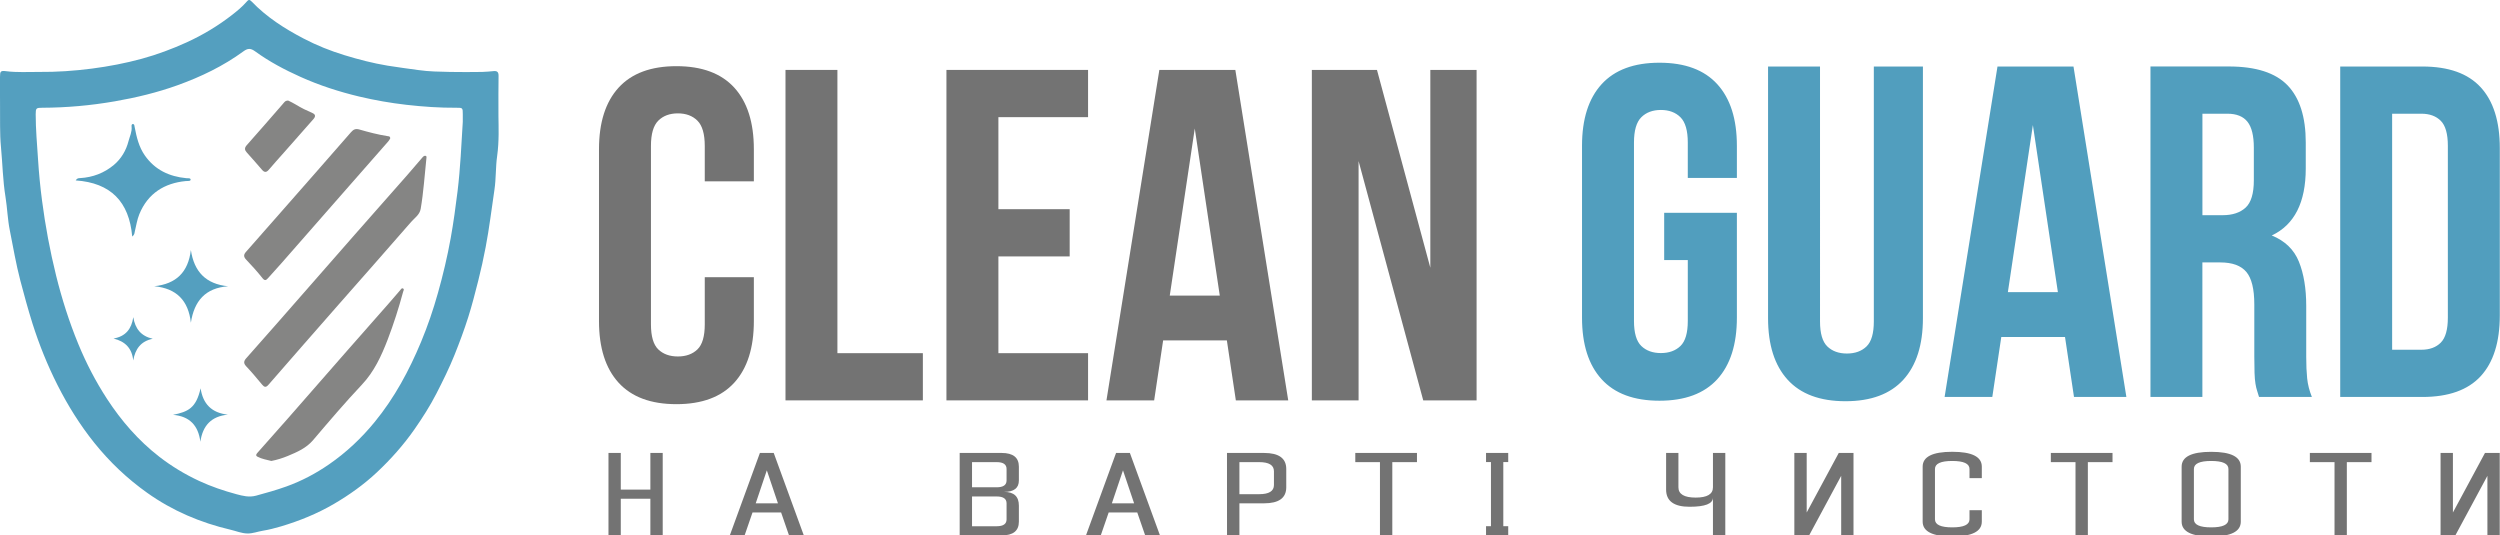
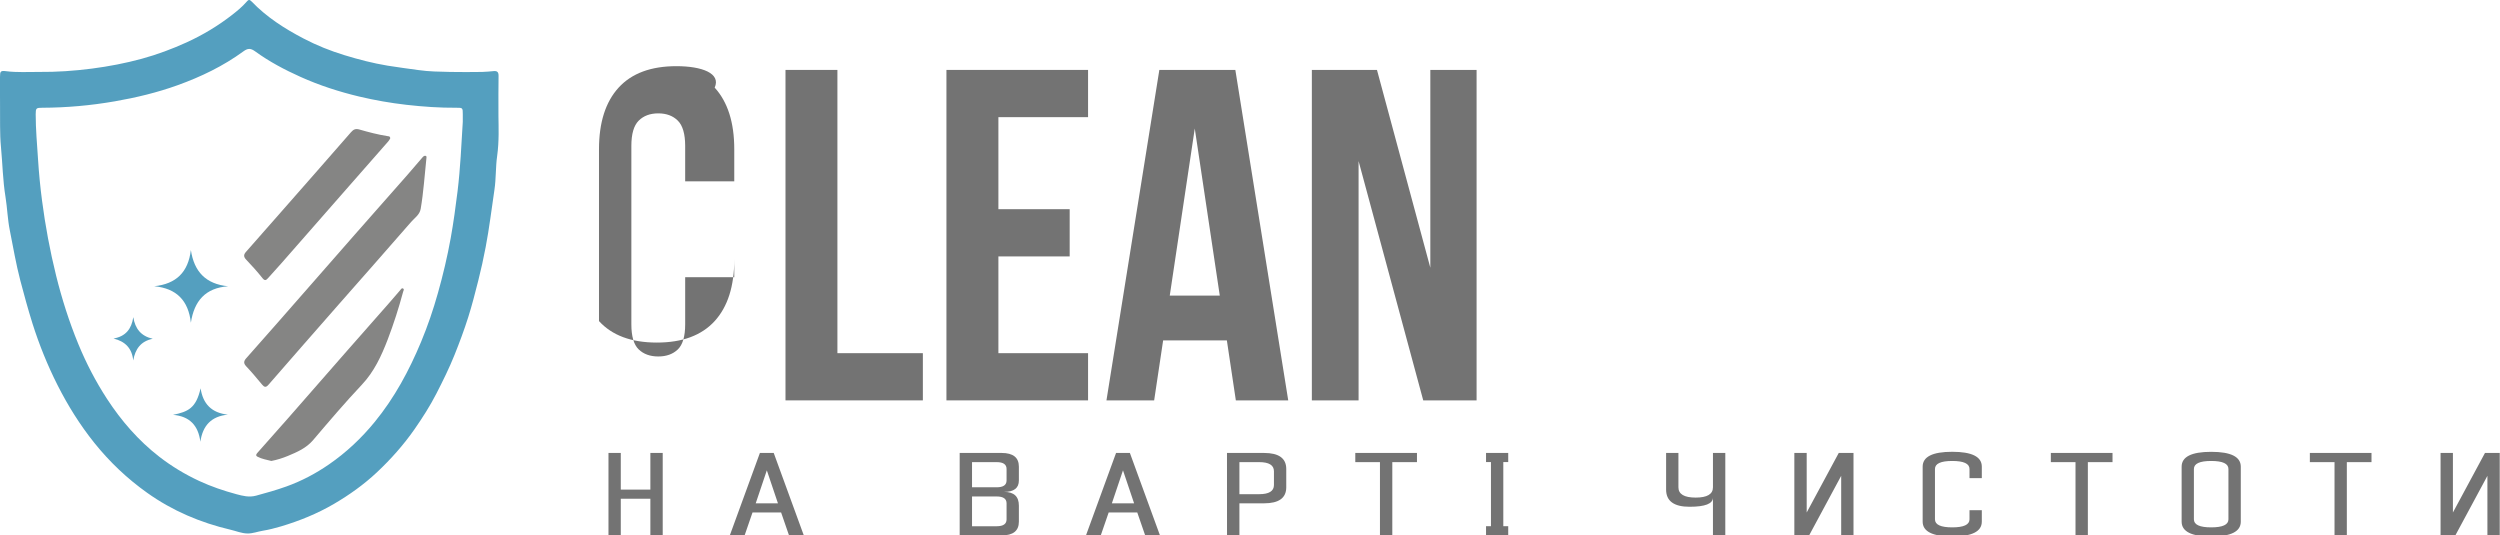
<svg xmlns="http://www.w3.org/2000/svg" version="1.1" id="Logo_Ua" x="0px" y="0px" viewBox="0 0 645.71 138.28" style="enable-background:new 0 0 645.71 138.28;" xml:space="preserve">
  <style type="text/css">
	.st0{fill:#549FBF;}
	.st1{fill:#858584;}
	.st2{fill:#737373;}
	.st3{fill:#519EBE;}
</style>
  <g id="Logo">
    <g id="logo_1_">
      <path class="st0" d="M128.74,30.02c0.02,2.47,0.21,6.43-0.34,10.31c-0.41,2.88-0.26,5.78-0.69,8.65    c-0.74,4.95-1.33,9.93-2.27,14.84c-0.55,2.91-1.19,5.81-1.92,8.69c-0.8,3.15-1.6,6.31-2.58,9.4c-1.04,3.29-2.25,6.53-3.54,9.75    c-1.38,3.44-3.02,6.75-4.71,10.04c-1.64,3.19-3.57,6.2-5.61,9.14c-2.84,4.07-6.12,7.76-9.73,11.15    c-3.37,3.16-7.11,5.83-11.11,8.17c-4.32,2.52-8.91,4.38-13.67,5.8c-1.55,0.46-3.13,0.86-4.75,1.13c-1.3,0.21-2.53,0.72-3.91,0.7    c-1.54-0.03-2.93-0.64-4.36-0.97c-7.76-1.82-15-4.88-21.53-9.53c-5.16-3.67-9.69-7.96-13.66-12.91    c-3.72-4.64-6.84-9.65-9.51-14.93c-2.59-5.12-4.73-10.44-6.47-15.92C7.24,79.88,6.23,76.2,5.26,72.5    c-1.13-4.3-1.86-8.68-2.73-13.03c-0.57-2.83-0.65-5.75-1.11-8.61c-0.7-4.27-0.76-8.6-1.17-12.9c-0.34-3.57-0.19-7.19-0.24-10.79    c-0.03-2.42,0-4.83-0.01-7.25c0-1.49,0.13-1.72,1.59-1.53c2.82,0.36,5.64,0.17,8.46,0.19c4.58,0.04,9.12-0.27,13.68-0.86    c4.38-0.57,8.68-1.39,12.91-2.55c3.95-1.08,7.79-2.51,11.55-4.22c4.21-1.92,8.13-4.28,11.77-7.11c1.32-1.03,2.62-2.1,3.72-3.37    C64.16-0.08,64.42-0.21,65,0.4c3.86,4.02,8.48,6.98,13.39,9.54c3.39,1.78,6.95,3.2,10.58,4.31c3.65,1.12,7.35,2.08,11.15,2.71    c2.65,0.44,5.32,0.76,7.97,1.14c2.71,0.39,5.45,0.42,8.19,0.48c2.74,0.06,5.49,0.03,8.23,0c1.02-0.01,2.03-0.14,3.05-0.22    c0.9-0.07,1.22,0.31,1.21,1.23C128.71,22.59,128.74,25.58,128.74,30.02z M119.53,31.47c0-0.66,0-1.31,0-1.97    c0-1.64-0.03-1.68-1.62-1.67c-4.33,0.03-8.65-0.27-12.95-0.76c-4.1-0.47-8.17-1.18-12.17-2.13c-5.19-1.24-10.28-2.88-15.17-5.08    c-4.1-1.84-8.07-3.94-11.7-6.58c-1.18-0.86-1.91-0.85-3.06-0.01c-5.2,3.8-10.97,6.57-16.99,8.74c-5.25,1.89-10.68,3.2-16.21,4.16    c-6.22,1.08-12.46,1.64-18.76,1.66c-1.55,0-1.68,0.12-1.68,1.67c0,3.88,0.35,7.74,0.6,11.61c0.23,3.59,0.57,7.16,1.04,10.72    c0.85,6.51,2.05,12.97,3.63,19.35c1.5,6.03,3.37,11.93,5.73,17.66c2.03,4.94,4.49,9.68,7.41,14.17    c3.71,5.69,8.11,10.76,13.49,14.94c3.2,2.48,6.63,4.55,10.32,6.27c3.12,1.45,6.35,2.54,9.65,3.43c1.61,0.43,3.25,0.86,5.05,0.37    c2.63-0.71,5.25-1.45,7.82-2.37c3.94-1.41,7.61-3.36,11.03-5.72c4.46-3.08,8.37-6.76,11.81-10.97    c5.12-6.26,8.88-13.27,11.97-20.69c1.71-4.11,3.14-8.31,4.34-12.59c1.32-4.68,2.44-9.4,3.3-14.18c0.72-4.01,1.27-8.05,1.77-12.1    C118.91,43.44,119.16,37.45,119.53,31.47z" />
      <path class="st1" d="M110.13,40.93c-0.47,4.42-0.74,8.74-1.47,13c-0.26,1.55-1.58,2.36-2.49,3.41c-6.16,7.1-12.4,14.13-18.6,21.19    c-6.09,6.94-12.18,13.89-18.24,20.86c-0.65,0.75-1.07,0.63-1.64-0.06c-1.33-1.6-2.67-3.21-4.1-4.72c-0.75-0.8-0.63-1.37,0.02-2.1    c2.58-2.9,5.15-5.81,7.71-8.73c6.82-7.77,13.62-15.56,20.44-23.33c4.48-5.1,8.97-10.18,13.46-15.27c1.29-1.47,2.56-2.97,3.84-4.46    c0.24-0.28,0.53-0.6,0.92-0.45C110.29,40.4,110.1,40.79,110.13,40.93z" />
      <path class="st1" d="M100.79,35.75c-0.13,0.21-0.28,0.51-0.49,0.75c-3.61,4.12-7.23,8.23-10.84,12.35    c-5.6,6.39-11.2,12.79-16.81,19.18c-1.13,1.29-2.3,2.55-3.44,3.83c-0.48,0.54-0.82,0.73-1.42-0.02c-1.32-1.66-2.75-3.25-4.21-4.78    c-0.7-0.73-0.67-1.31-0.05-2c3-3.4,6-6.81,8.99-10.22c6.04-6.88,12.1-13.75,18.11-20.66c0.65-0.74,1.18-1.02,2.19-0.73    c2.39,0.69,4.8,1.32,7.27,1.71C100.41,35.21,100.78,35.17,100.79,35.75z" />
      <path class="st1" d="M70.08,119.06c-1.15-0.31-2.42-0.49-3.55-1.09c-0.62-0.33-0.32-0.69,0.01-1.07c2.63-2.96,5.27-5.92,7.88-8.9    c4.9-5.59,9.79-11.2,14.69-16.79c3.83-4.36,7.67-8.71,11.5-13.07c0.92-1.04,1.81-2.11,2.72-3.15c0.2-0.23,0.38-0.66,0.76-0.48    c0.41,0.2,0.1,0.57,0.03,0.86c-1.12,4.18-2.44,8.29-3.98,12.32c-1.63,4.23-3.49,8.3-6.7,11.7c-4.34,4.61-8.45,9.44-12.55,14.26    c-1.78,2.1-4.14,3.11-6.54,4.11C72.99,118.32,71.59,118.77,70.08,119.06z" />
-       <path class="st1" d="M74.47,25.99c0.55,0.29,1.3,0.61,1.97,1.04c1.34,0.85,2.78,1.52,4.23,2.15c0.92,0.4,0.84,0.96,0.25,1.62    c-2.54,2.87-5.07,5.75-7.61,8.63c-1.29,1.47-2.62,2.91-3.88,4.41c-0.64,0.76-1.16,0.72-1.78-0.01c-1.27-1.49-2.57-2.95-3.88-4.41    c-0.6-0.67-0.7-1.19,0-1.97c3.16-3.52,6.23-7.12,9.35-10.68C73.43,26.42,73.69,25.93,74.47,25.99z" />
      <g id="stars_1_">
-         <path class="st0" d="M34.15,61.1c-0.78-9.01-5.57-13.89-14.6-14.5c0.35-0.6,0.76-0.58,1.14-0.6c3.28-0.19,6.24-1.32,8.72-3.4     c1.9-1.59,3.17-3.74,3.79-6.17c0.31-1.21,0.93-2.37,0.79-3.69c-0.03-0.26-0.04-0.69,0.31-0.7c0.42-0.02,0.41,0.42,0.47,0.73     c0.5,2.61,1.09,5.18,2.66,7.41c2.6,3.7,6.28,5.41,10.66,5.84c0.24,0.02,0.49,0,0.73,0.03c0.21,0.02,0.43,0.12,0.42,0.35     c-0.01,0.23-0.24,0.31-0.45,0.33c-0.28,0.03-0.57,0.01-0.86,0.04c-5.42,0.54-9.72,3.13-11.94,8.54c-0.6,1.46-0.8,2.98-1.17,4.48     C34.72,60.17,34.78,60.61,34.15,61.1z" />
        <path class="st0" d="M49.3,83.35c-0.64-5.74-3.72-8.87-9.46-9.42c5.67-0.6,8.77-3.62,9.46-9.35c0.83,5.6,3.88,8.8,9.63,9.36     C53.04,74.36,50.15,77.75,49.3,83.35z" />
        <path class="st0" d="M51.81,100.29c0.61,4.03,2.83,6.35,7.05,6.81c-4.27,0.4-6.5,2.81-7.11,6.99c-0.54-4.23-2.81-6.59-7.07-6.94     C48.59,106.34,50.64,105.44,51.81,100.29z" />
        <path class="st0" d="M39.45,87.5c-3.13,0.64-4.52,2.68-5.04,5.6c-0.32-3.16-2.08-4.92-5.09-5.66c3.16-0.56,4.65-2.49,5.11-5.52     C34.89,84.88,36.42,86.82,39.45,87.5z" />
      </g>
    </g>
  </g>
  <g id="NAME">
    <g>
-       <path class="st2" d="M174.71,17.09c-6.58,0-11.56,1.85-14.94,5.55c-3.37,3.7-5.06,9-5.06,15.91v44.38    c0,6.91,1.69,12.22,5.06,15.91c3.37,3.7,8.35,5.55,14.94,5.55c6.58,0,11.56-1.85,14.94-5.55c3.37-3.7,5.06-9,5.06-15.91V71.59    h-12.68v12.19c0,3.09-0.63,5.24-1.89,6.46c-1.26,1.22-2.95,1.83-5.06,1.83c-2.11,0-3.8-0.61-5.06-1.83    c-1.26-1.22-1.89-3.37-1.89-6.46V37.69c0-3.09,0.63-5.26,1.89-6.52c1.26-1.26,2.95-1.89,5.06-1.89c2.11,0,3.8,0.63,5.06,1.89    c1.26,1.26,1.89,3.44,1.89,6.52v9.14h12.68v-8.29c0-6.91-1.69-12.21-5.06-15.91C186.27,18.94,181.3,17.09,174.71,17.09z" />
+       <path class="st2" d="M174.71,17.09c-6.58,0-11.56,1.85-14.94,5.55c-3.37,3.7-5.06,9-5.06,15.91v44.38    c3.37,3.7,8.35,5.55,14.94,5.55c6.58,0,11.56-1.85,14.94-5.55c3.37-3.7,5.06-9,5.06-15.91V71.59    h-12.68v12.19c0,3.09-0.63,5.24-1.89,6.46c-1.26,1.22-2.95,1.83-5.06,1.83c-2.11,0-3.8-0.61-5.06-1.83    c-1.26-1.22-1.89-3.37-1.89-6.46V37.69c0-3.09,0.63-5.26,1.89-6.52c1.26-1.26,2.95-1.89,5.06-1.89c2.11,0,3.8,0.63,5.06,1.89    c1.26,1.26,1.89,3.44,1.89,6.52v9.14h12.68v-8.29c0-6.91-1.69-12.21-5.06-15.91C186.27,18.94,181.3,17.09,174.71,17.09z" />
      <path class="st2" d="M299.44,18.06l-13.66,85.35h12.32l2.32-15.49h16.46l2.32,15.49h13.53l-13.66-85.35H299.44z M302.13,76.35    l6.46-43.16l6.46,43.16H302.13z" />
      <polygon class="st2" points="369.43,69.15 355.65,18.06 338.83,18.06 338.83,103.41 350.9,103.41 350.9,41.6 367.6,103.41     381.38,103.41 381.38,18.06 369.43,18.06   " />
      <polygon class="st2" points="244.45,103.41 281.03,103.41 281.03,91.22 257.87,91.22 257.87,66.23 276.28,66.23 276.28,54.03     257.87,54.03 257.87,30.26 281.03,30.26 281.03,18.06 244.45,18.06   " />
      <polygon class="st2" points="216.29,18.06 202.88,18.06 202.88,103.41 238.36,103.41 238.36,91.22 216.29,91.22   " />
-       <path class="st3" d="M625.41,29.37c2.11,0,3.78,0.61,5,1.83c1.22,1.22,1.83,3.37,1.83,6.46v44.38c0,3.09-0.61,5.24-1.83,6.46    c-1.22,1.22-2.89,1.83-5,1.83h-7.56V29.37H625.41z M604.44,102.53h21.22c6.75,0,11.77-1.79,15.06-5.36    c3.29-3.58,4.94-8.82,4.94-15.73V38.27c0-6.91-1.65-12.15-4.94-15.73c-3.29-3.58-8.31-5.36-15.06-5.36h-21.22V102.53z     M575.3,29.37c2.36,0,4.08,0.69,5.18,2.07c1.1,1.38,1.65,3.62,1.65,6.71v8.41c0,3.41-0.71,5.77-2.13,7.07    c-1.42,1.3-3.4,1.95-5.91,1.95h-5.24V29.37H575.3z M597.12,102.53c-0.65-1.63-1.06-3.23-1.22-4.82c-0.16-1.59-0.24-3.43-0.24-5.55    V78.99c0-4.47-0.63-8.27-1.89-11.4c-1.26-3.13-3.6-5.38-7.01-6.77c5.85-2.76,8.78-8.53,8.78-17.31v-6.71    c0-6.58-1.57-11.5-4.69-14.75c-3.13-3.25-8.19-4.88-15.18-4.88h-20.24v85.35h13.41V67.78h4.63c3.09,0,5.32,0.81,6.71,2.44    c1.38,1.63,2.07,4.43,2.07,8.41v13.41c0,1.71,0.02,3.13,0.06,4.27c0.04,1.14,0.12,2.07,0.24,2.8c0.12,0.73,0.26,1.34,0.43,1.83    c0.16,0.49,0.32,1.02,0.49,1.59H597.12z M525.06,32.3l6.46,43.16H518.6L525.06,32.3z M535.55,17.18h-19.63l-13.66,85.35h12.32    l2.32-15.49h16.46l2.32,15.49h13.53L535.55,17.18z M456.66,17.18v64.99c0,6.91,1.69,12.21,5.06,15.91    c3.37,3.7,8.35,5.55,14.94,5.55c6.58,0,11.56-1.85,14.94-5.55c3.37-3.7,5.06-9,5.06-15.91V17.18h-12.68v65.84    c0,3.09-0.63,5.24-1.89,6.46c-1.26,1.22-2.95,1.83-5.06,1.83c-2.12,0-3.8-0.61-5.06-1.83c-1.26-1.22-1.89-3.37-1.89-6.46V17.18    H456.66z M429.83,67.17h6.1V82.9c0,3.09-0.63,5.24-1.89,6.46c-1.26,1.22-2.95,1.83-5.06,1.83c-2.11,0-3.8-0.61-5.06-1.83    c-1.26-1.22-1.89-3.37-1.89-6.46V36.81c0-3.09,0.63-5.26,1.89-6.52c1.26-1.26,2.95-1.89,5.06-1.89c2.11,0,3.8,0.63,5.06,1.89    c1.26,1.26,1.89,3.44,1.89,6.52v9.14h12.68v-8.29c0-6.91-1.69-12.21-5.06-15.91c-3.37-3.7-8.35-5.55-14.94-5.55    c-6.58,0-11.56,1.85-14.94,5.55c-3.37,3.7-5.06,9-5.06,15.91v44.38c0,6.91,1.69,12.22,5.06,15.91c3.37,3.7,8.35,5.55,14.94,5.55    c6.58,0,11.56-1.85,14.94-5.55c3.37-3.7,5.06-9,5.06-15.91V54.97h-18.78V67.17z" />
    </g>
  </g>
  <g id="slogan">
    <path class="st2" d="M641.83,116.99l-8.28,15.38v-15.38h-3.19v21.29h3.82l8.28-15.38v15.38h3.18v-21.29H641.83z M606.15,138.28   v-18.92h6.37v-2.37H596.6v2.37h6.37v18.92H606.15z M578.76,120.54c0-2.56-2.55-3.84-7.64-3.84c-5.1,0-7.64,1.28-7.64,3.84v14.19   c0,2.56,2.55,3.84,7.64,3.84c5.1,0,7.64-1.28,7.64-3.84V120.54z M575.57,134.14c0,1.38-1.49,2.07-4.46,2.07   c-2.97,0-4.46-0.69-4.46-2.07v-13.01c0-1.38,1.49-2.07,4.46-2.07c2.97,0,4.46,0.69,4.46,2.07V134.14z M539.26,138.28v-18.92h6.37   v-2.37h-15.93v2.37h6.37v18.92H539.26z M511.87,131.78h-3.18v2.36c0,1.38-1.49,2.07-4.46,2.07c-2.97,0-4.46-0.69-4.46-2.07v-13.01   c0-1.38,1.49-2.07,4.46-2.07c2.97,0,4.46,0.69,4.46,2.07v2.36h3.18v-2.96c0-2.56-2.55-3.84-7.64-3.84c-5.1,0-7.64,1.28-7.64,3.84   v14.19c0,2.56,2.55,3.84,7.64,3.84c5.1,0,7.64-1.28,7.64-3.84V131.78z M474.92,116.99l-8.28,15.38v-15.38h-3.19v21.29h3.82   l8.28-15.38v15.38h3.18v-21.29H474.92z M445.62,116.99h-3.19v8.87c0,1.77-1.49,2.66-4.46,2.66c-2.97,0-4.46-0.89-4.46-2.66v-8.87   h-3.18v9.46c0,2.96,2.02,4.44,6.05,4.44c4.04,0,6.05-0.79,6.05-2.37v9.76h3.19V116.99z M389.55,138.28v-2.37h-1.27v-16.56h1.27   v-2.37h-5.73v2.37h1.27v16.56h-1.27v2.37H389.55z M359.61,138.28v-18.92h6.37v-2.37h-15.93v2.37h6.37v18.92H359.61z M320.12,127.64   v-8.28h5.1c2.55,0,3.82,0.79,3.82,2.36v3.55c0,1.58-1.27,2.37-3.82,2.37H320.12z M316.92,138.28h3.2V130h6.37   c3.82,0,5.73-1.38,5.73-4.14v-4.73c0-2.76-1.91-4.14-5.73-4.14h-9.58L316.92,138.28z M287.18,130l2.87-8.52l2.87,8.52H287.18z    M280.49,138.28h3.82l2.04-5.91h7.39l2.04,5.91h3.82l-7.77-21.29h-3.57L280.49,138.28z M257.43,128.23h-6.37v7.69h6.37   c1.7,0,2.55-0.59,2.55-1.77V130C259.98,128.82,259.13,128.23,257.43,128.23z M257.43,125.86c1.7,0,2.55-0.59,2.55-1.77v-2.96   c0-1.18-0.85-1.77-2.55-1.77h-6.37v6.5H257.43z M247.87,116.99h10.83c2.97,0,4.46,1.18,4.46,3.55v3.55c0,1.97-1.27,2.96-3.82,2.96   c2.55,0,3.82,1.18,3.82,3.55v4.14c0,2.37-1.49,3.55-4.46,3.55h-10.83V116.99z M195.19,130l2.87-8.52l2.87,8.52H195.19z    M188.5,138.28h3.82l2.04-5.91h7.39l2.04,5.91h3.82l-7.77-21.29h-3.57L188.5,138.28z M157.16,116.99v21.29h3.18v-9.46h7.64v9.46   h3.19v-21.29h-3.19v9.46h-7.64v-9.46H157.16z" />
  </g>
</svg>